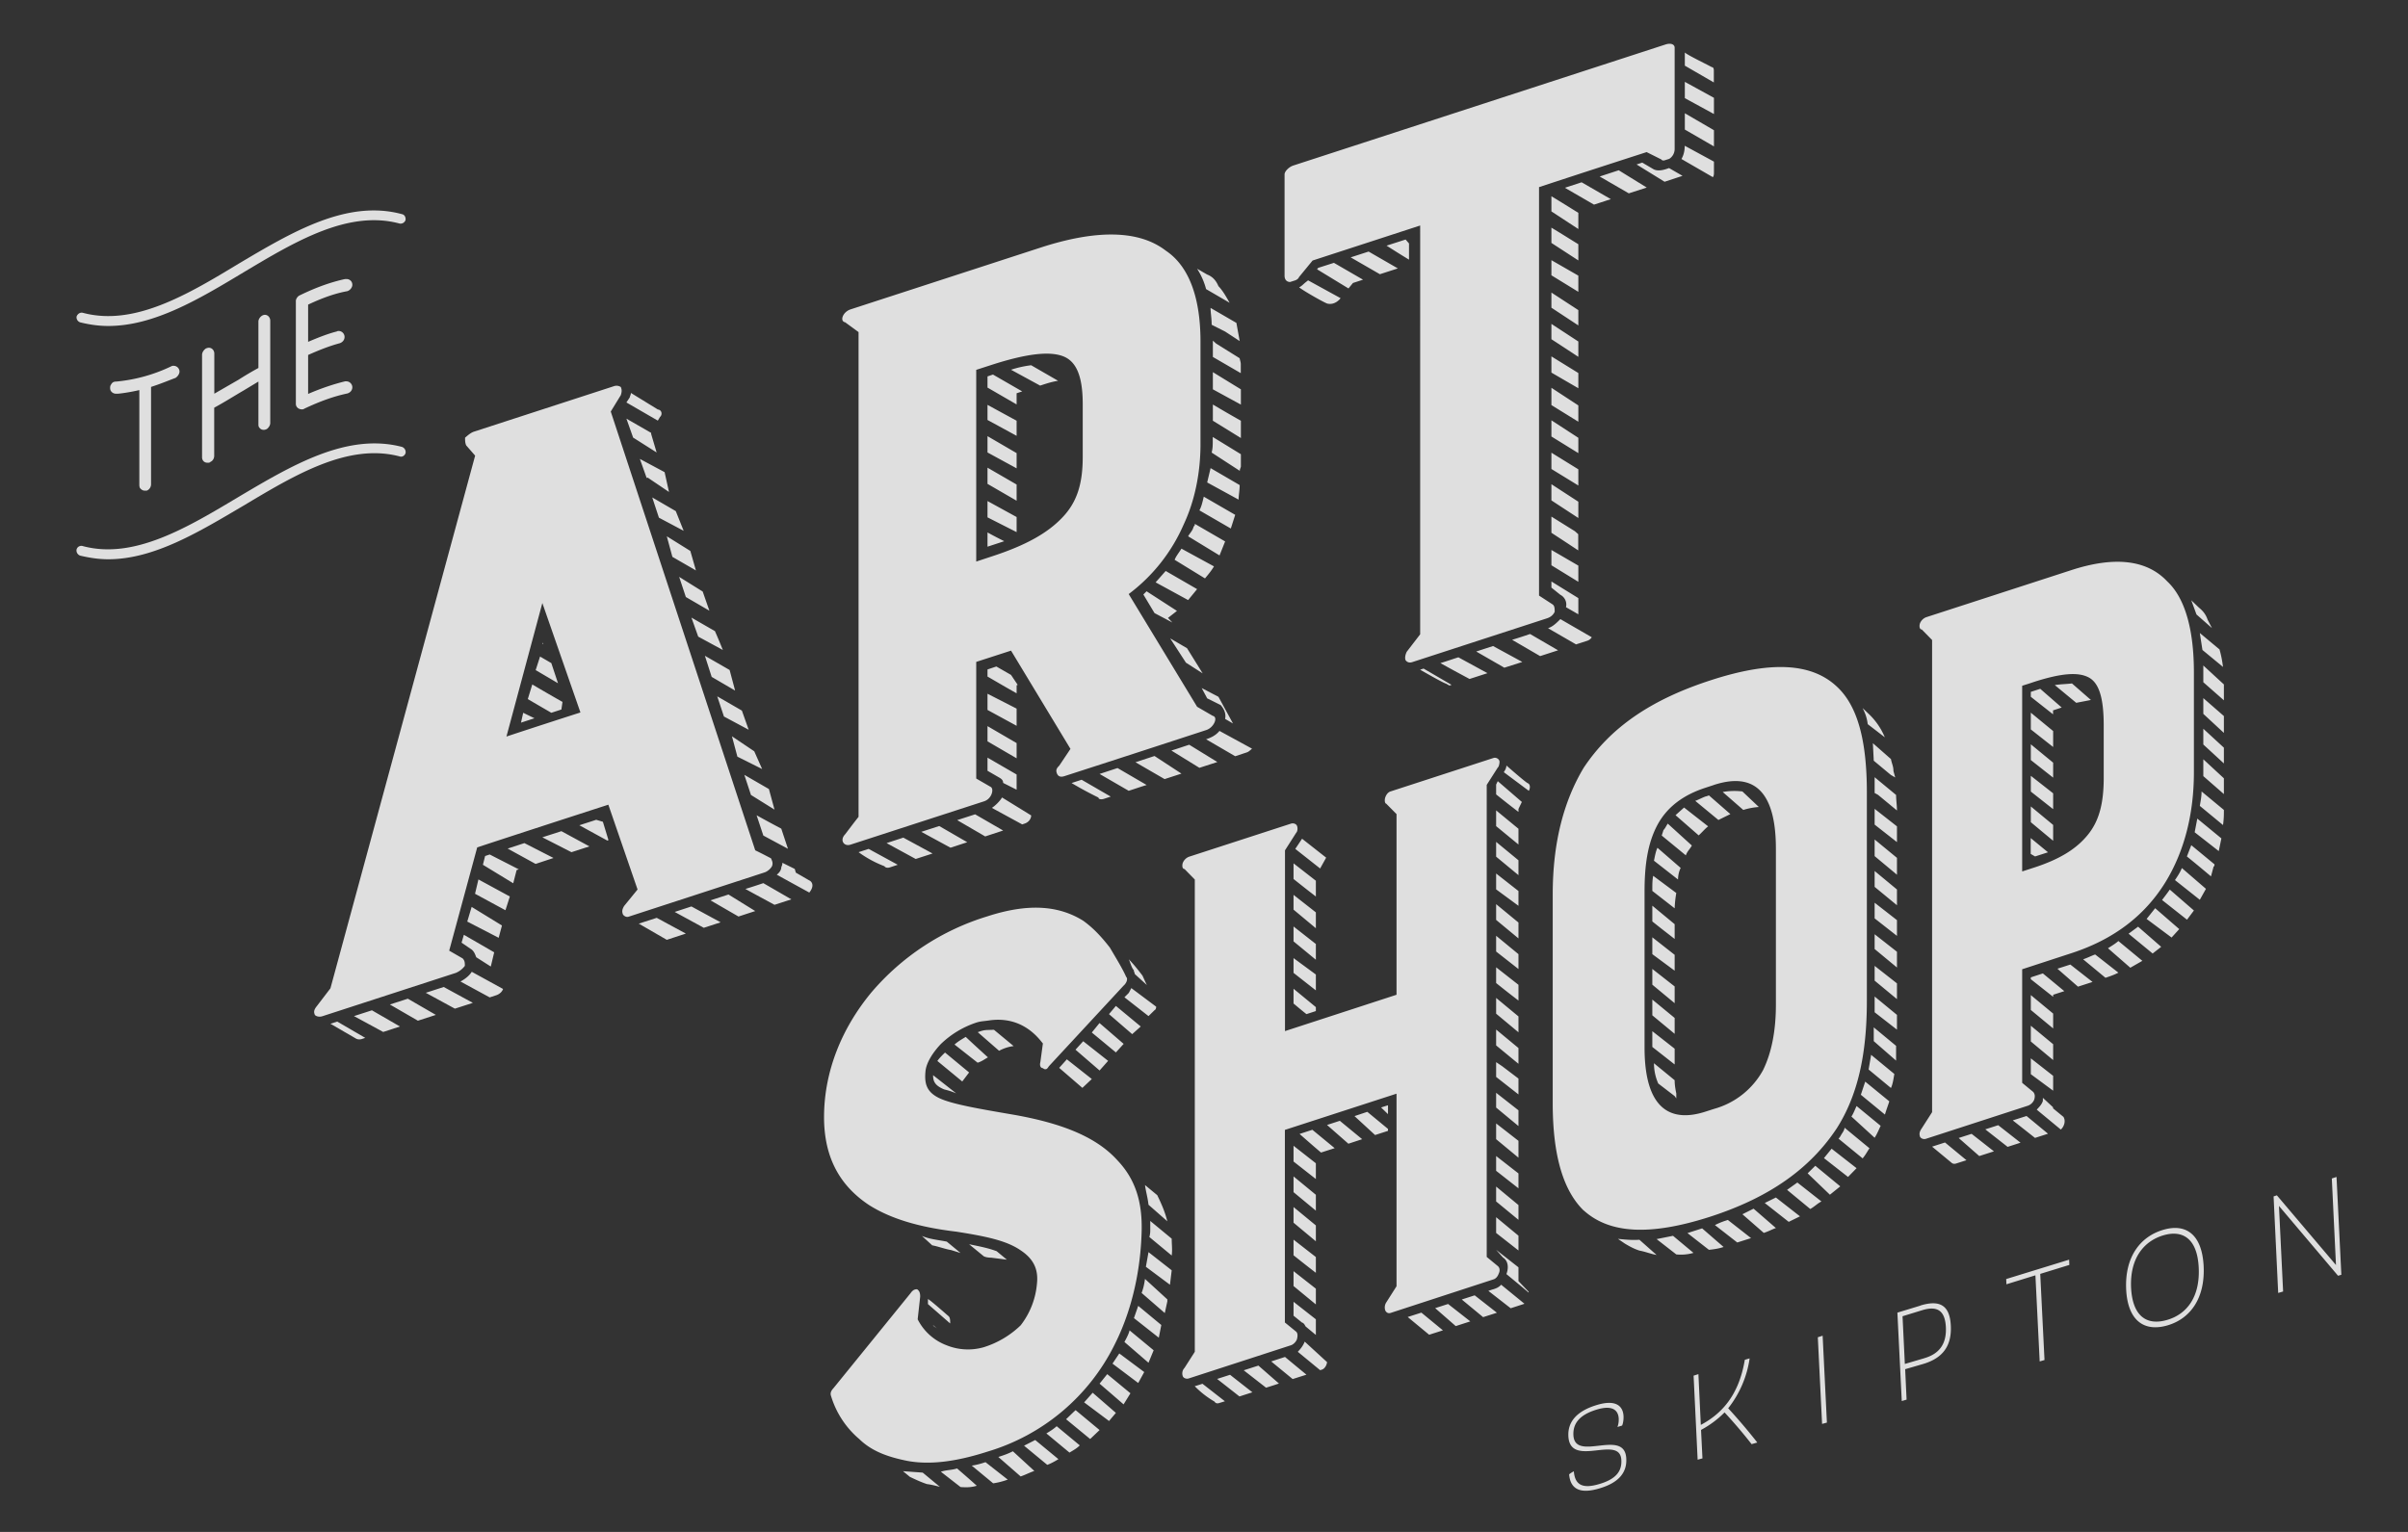
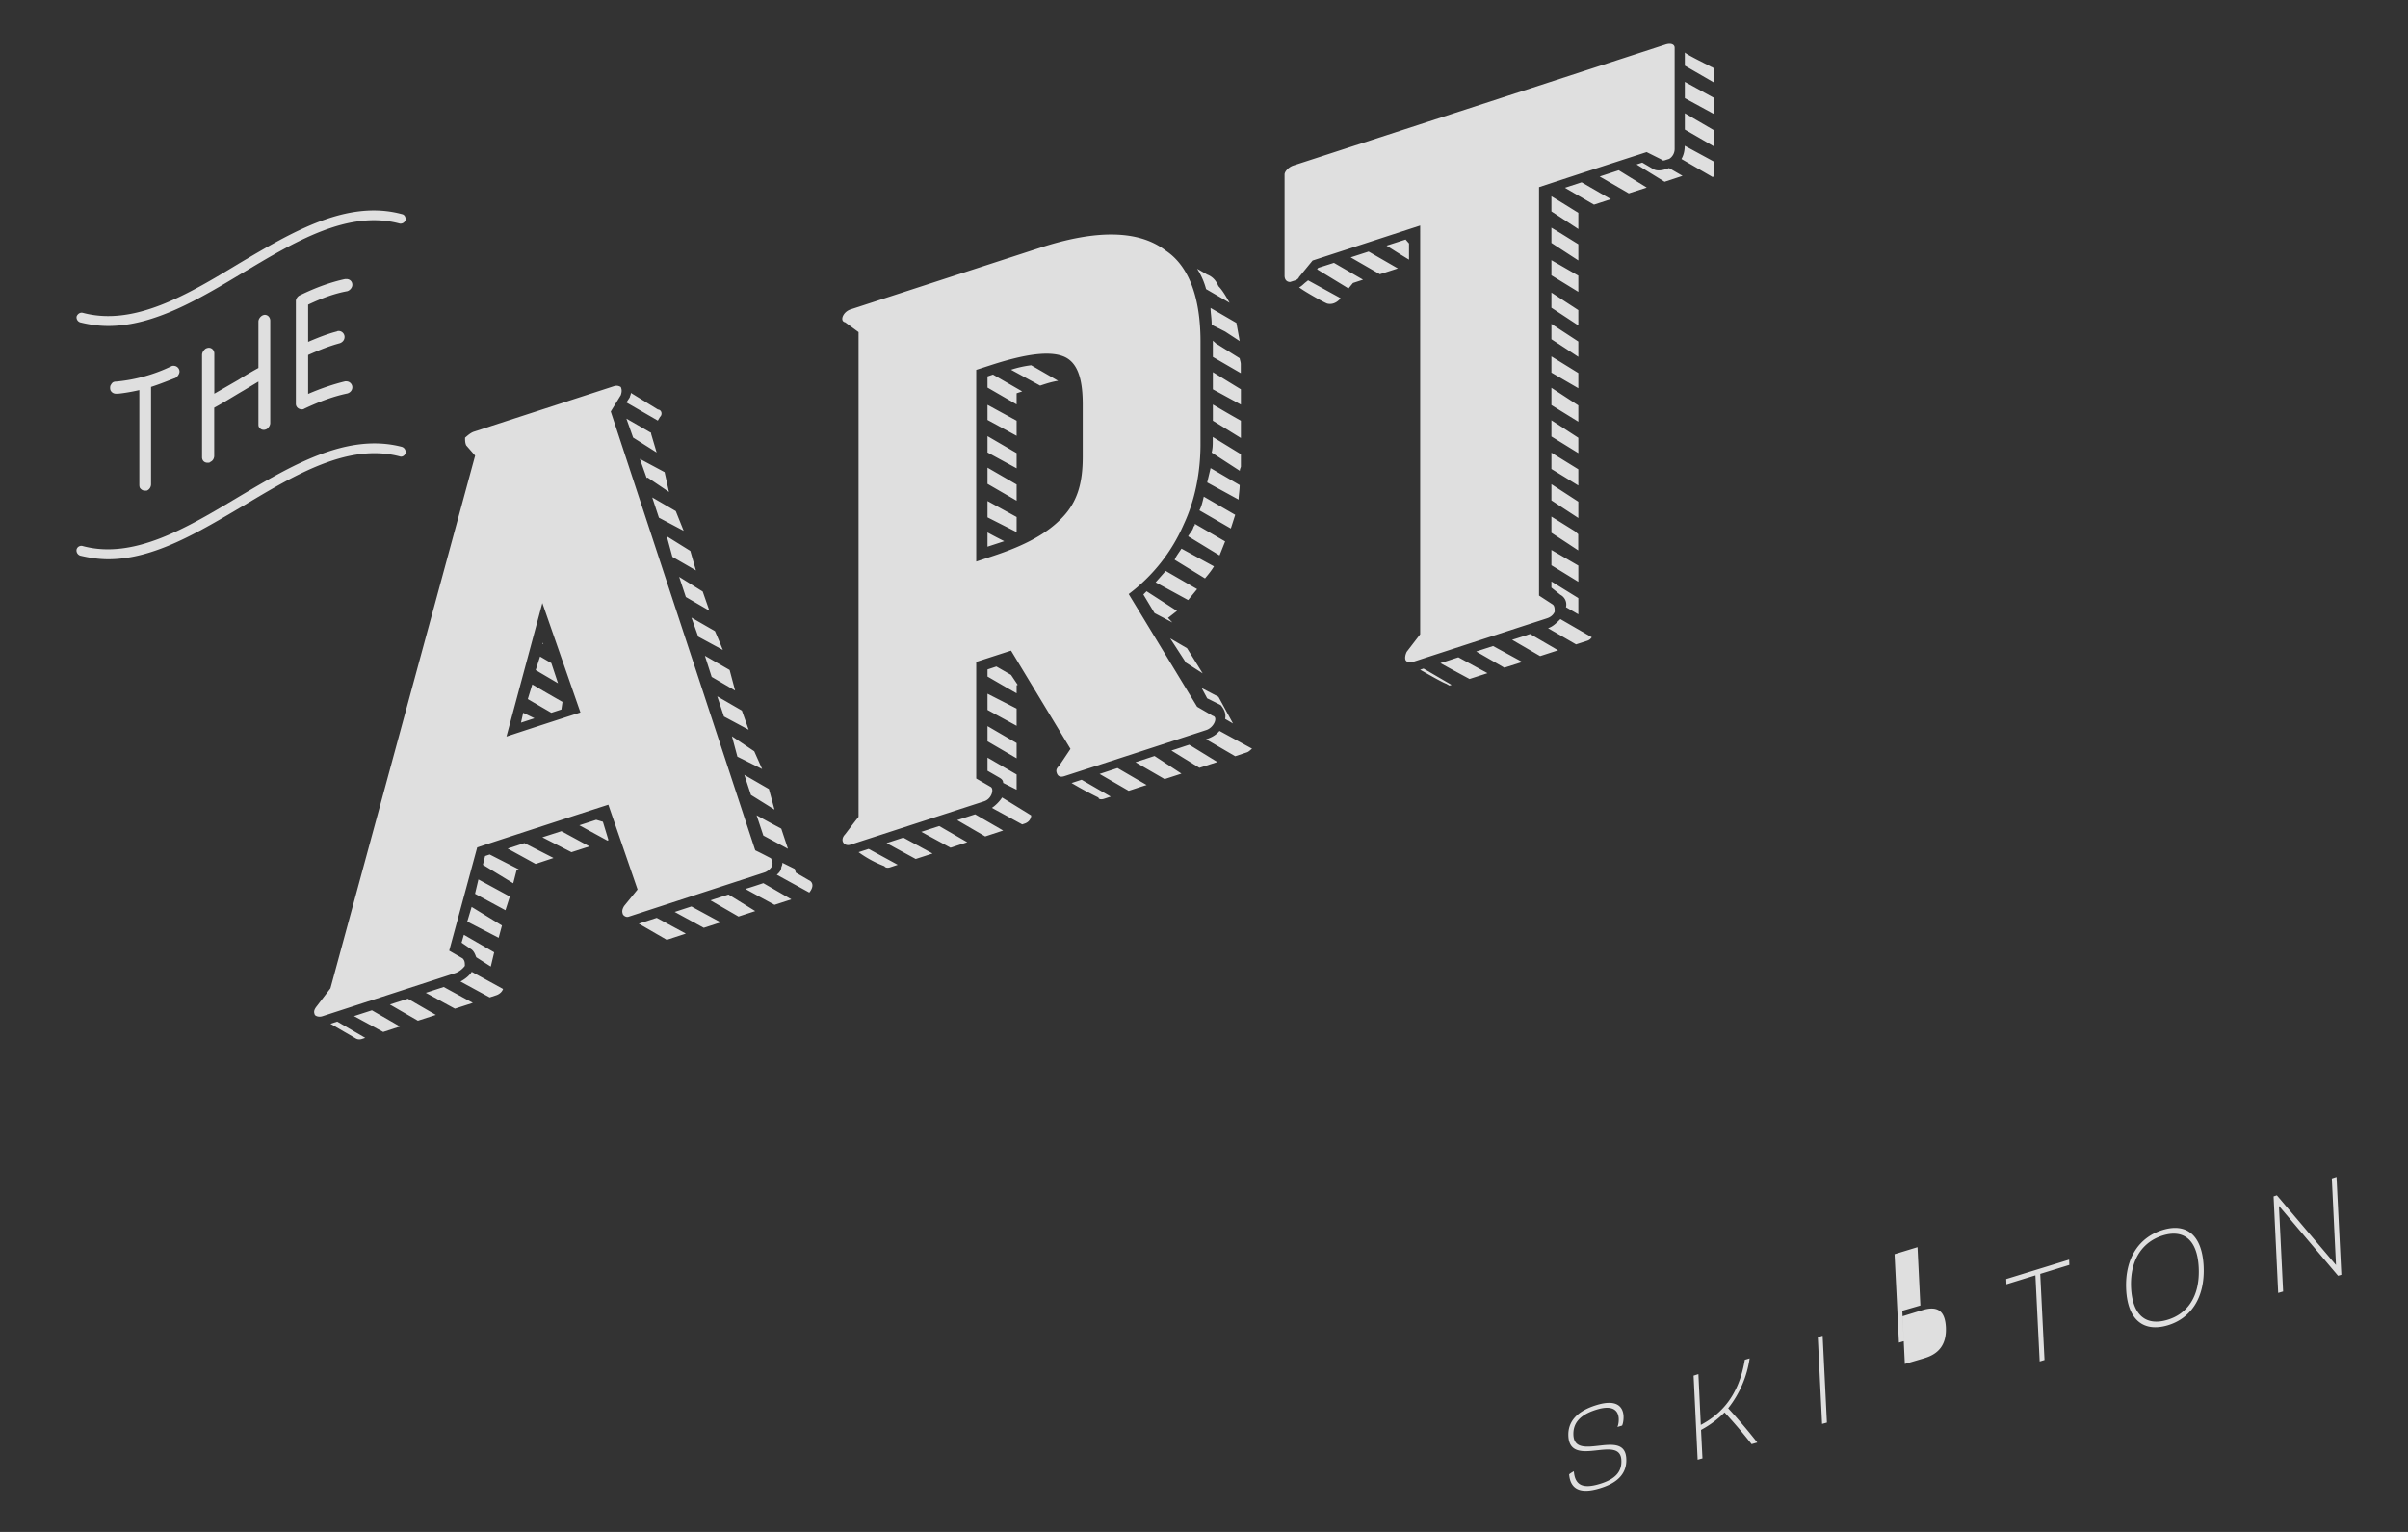
<svg xmlns="http://www.w3.org/2000/svg" xml:space="preserve" viewBox="0 0 220 140">
  <rect x="0" y="0" width="220" height="140" fill="#333333" stroke="none" />
  <g opacity=".84">
    <g fill="#FFF">
-       <path d="M75.29 101.77c.08-3.9 1.57-7.74 4.31-11.06a22.53 22.53 0 0 1 10.59-6.96c3.68-1.2 6.5-1.03 8.78.4.94.68 1.65 1.45 2.43 2.45.63 1.07 1.18 1.97 1.49 2.68.16.13.08.52-.24.8l-6.82 7.36c-.08.12-.15.23-.23.26-.16.05-.24-.02-.32-.08-.23-.02-.31-.26-.23-.56l.23-1.7c-.31-.35-1.8-2.57-4.94-2.1-.47.07-.7.06-1.1.18a8.49 8.49 0 0 0-3.29 1.98c-.7.74-1.34 1.7-1.4 2.53-.1 1.1.12 1.85 1.25 2.4 1.15.55 3.45.95 6.9 1.54 4.47.8 7.52 2.07 9.4 4.16 1.57 1.66 2.3 3.7 2.2 6.6-.06 2-.4 6.18-2.5 10.3a19 19 0 0 1-11.54 9.7c-2.82.91-5.25 1.25-7.36.86-1.73-.35-3.22-.85-4.4-2a8.3 8.3 0 0 1-2.58-3.95c-.08-.24 0-.45.23-.7l7.06-8.7a.88.88 0 0 1 .31-.29c.16-.05.24-.07.32-.01.15.13.23.28.23.64l-.23 2.07a4.88 4.88 0 0 0 2.66 2.38 5.2 5.2 0 0 0 3.38.17 8.49 8.49 0 0 0 3.37-2 7.2 7.2 0 0 0 1.49-3.82c.15-1.4-.4-2.31-1.5-3.04-1.25-.86-3.05-1.26-5.87-1.7-3.45-.41-6.04-1.2-8-2.45-2.83-1.89-4.16-4.62-4.08-8.34zm9.4 33.86c-.54-.18-1.01-.4-1.56-.66a96.02 96.02 0 0 0-.63-.52l1.8.13 1.57 1.3c-.47-.12-.78-.2-1.17-.25zm.48-21.82-.94-.86c.7.3 1.4.35 2.27.52l1.26 1.04-.87-.27c-.55-.09-1.17-.33-1.72-.43zm1.64 7.14-2.03-1.77v-.46c.23.1 1.8 1.5 1.88 1.56s.15.22.15.5v.17zm-1.56-22.69 2.11 1.66c-.47-.2-.78-.28-1.1-.36-.86-.36-1.01-.75-1.01-1.3zm0 22.84.39.33c-.16-.14-.31-.18-.4-.33zm2.67-22.26-2.28-1.88c.16-.23.4-.48.7-.77l2.2 1.82-.63.83zm-.16 37.06-1.8-1.4c.54-.18.94-.13 1.48-.3.73.63 1.09.94 1.8 1.58-.54.17-1.01.15-1.48.12zm1.56-38.78-2.11-1.66c.3-.28.7-.5 1.02-.7.81.76 1.22 1.13 2.03 1.87-.39.22-.54.36-.94.49zm1.73 17.22.94.78-1.41-.18c-.24-.01-.47-.02-.7-.13l-1.34-1.1c1.02.21 1.72.34 2.5.63zm-1.02 19.28 2.04 1.6a6.66 6.66 0 0 1-1.33.34l-1.96-1.62c.47-.06.94-.21 1.25-.31zm1.25-37.59-1.95-1.7c.3-.11.55-.19.86-.2l.62-.02 1.8 1.49a3.8 3.8 0 0 0-1.33.43zm1.26 36.6 1.96 1.8c-.4.13-.79.34-1.25.5l-2.04-1.78c.47-.15.86-.28 1.33-.52zm2.04-1.03 2.12 1.75c-.32.2-.71.41-1.02.52l-2.12-1.75 1.02-.52zm1.96-1.26 2.11 1.75c-.23.25-.62.47-.94.66L95.6 131c.31-.19.63-.38.94-.66zm.23-32.75.7-.78 2.28 1.8-.86.81-2.12-1.83zm1.5 31.28 2.19 1.82-.86.82-2.2-1.81c.31-.29.55-.54.86-.82zm.7-33.71 2.27 1.79-.78.88-2.2-1.9.7-.77zm2.35 34.7-2.27-1.7.78-.88 2.12 1.84-.63.75zm-.86-36.36 2.2 1.9-.71.78-2.2-1.82.7-.86zm2.2 34.85a963.1 963.1 0 0 0-2.2-1.9l.7-.87 2.12 1.75-.63 1.02zm-.71-36.42 2.27 1.88-.78.7-2.12-1.83.63-.75zm.31 31.76 2.28 1.7-.55 1-2.35-1.77.62-.93zm.47-32.55.4-.4.23-.44 2.27 1.7c0 .18-.08.3-.15.32l-.55.54-2.2-1.72zm.47 30.44 2.2 1.82-.47 1.14-2.2-1.9c.24-.44.4-.76.47-1.06zm.4-32.9c-.24-.27-.32-.7-.47-1.01.47.48.86.98 1.25 1.49.16.34.23.52.4.86l-1.1-1c0-.08-.09-.24-.09-.33zm2.27 33.57-2.27-1.79.39-1.12 2.11 1.75-.23 1.16zm.55-2.25-2.12-1.84c.16-.41.24-.8.31-1.28l2.04 1.87v.18l-.23 1.06zm-.7-10.79c.38.78.7 1.49.93 2.4l-1.72-1.51c-.08-.7-.24-1.19-.32-1.8l1.1.91zm1.17 8.2-2.2-1.64.24-1.34 2.12 1.66-.16 1.32zm.16-2.67-2.04-1.69c.08-.3.08-.48.08-.65v-.82l1.96 1.62c0 .55.07.97 0 1.54zM109.16 80.38l-.94-.96c-.23-.01-.23-.37-.15-.58a1 1 0 0 1 .55-.54l9.33-3.03c.23-.07.47.03.54.19.08.15.08.51-.07.65l-1.02 1.6v16.52l10.19-3.32V74.4l-.94-.95c-.16-.04-.16-.4-.08-.6.08-.22.24-.45.47-.52l9.41-3.06c.24-.08.55.1.55.36 0 .18-.08.48-.15.5l-1.02 1.6v43.14l1.02.84c.15.13.23.38.07.7-.07.2-.23.44-.47.51l-9.41 3.07c-.23.07-.39-.06-.47-.21a.84.84 0 0 1 .08-.75l.94-1.48v-17.6l-10.2 3.31v17.6l1.03.84c.15.13.15.4.07.7-.07.2-.3.46-.54.54l-9.33 3.03c-.24.08-.48-.03-.55-.18a.73.73 0 0 1 .15-.78l.94-1.47V80.38zm0 46.3c.29-.08.43-.13.7-.22l2.05 1.6-.55.17c-.16.05-.31.01-.4-.14a8.5 8.5 0 0 1-1.8-1.4zm4.08.94-2.04-1.6 1.18-.38 2.04 1.6-1.18.38zm3.6-1.18c-.46.16-.7.23-1.17.38l-2.04-1.59 1.34-.43 1.88 1.64zm-.7-2.02 1.26-.41 1.17.97.79.65-1.26.4-1.96-1.61zm4.08-42.49c-.82-.63-1.22-.95-2.04-1.6V78.9l2.04 1.59v1.44zm0 2.9-2.04-1.7v-1.35l2.04 1.6v1.44zm0 2.88-2.04-1.68v-1.36l2.04 1.6v1.44zm0 2.8-2.04-1.6v-1.35l2.04 1.5v1.45zm-.86 2.17c-.48-.38-.71-.58-1.18-.97v-1.35l2.04 1.68v.36l-.86.28zm.86 15.07-2.04-1.6v-1.44l2.04 1.6v1.44zm0 2.89-2.04-1.69v-1.44l2.04 1.68v1.45zm0 2.8-2.04-1.7v-1.43l2.04 1.68v1.45zm0 2.88c-.82-.63-1.22-.95-2.04-1.6v-1.43l2.04 1.59v1.44zm0 2.89-2.04-1.68v-1.36l2.04 1.6v1.44zm-1.25 1.67-.79-.64v-1.27l2.04 1.6V122l-.94-.78c-.08-.15-.16-.3-.31-.35zm1.64-41.51-2.27-1.79.62-.93 2.2 1.73-.55.99zm.63 45.1c0 .19-.16.6-.47.7l-.16.05-2.04-1.68c.24-.26.47-.52.63-.93l2.04 1.87zm.7-19.54-1.25.4c-.79-.67-1.18-1.02-1.96-1.7l1.17-.38 2.04 1.68zm1.26-.4-1.96-1.72 1.17-.38 2.04 1.68-1.25.41zm2.43-.8-1.88-1.73 1.17-.39 1.89 1.56v.18l-1.18.38zm1.18-1.91-.63-.61.63-.2v.8zm3.76 20.16-1.96-1.62 1.25-.4 1.97 1.62-1.26.4zm2.43-.79-1.88-1.64 1.18-.38 2.03 1.59-1.33.43zm2.51-.81-1.96-1.62 1.18-.38 2.03 1.59-1.25.4zm.47-2.41c.19-.06.28-.1.47-.15.24-.08.47-.16.7-.41l2.13 1.74-1.26.41-2.04-1.59zm2.75-43.77c-.82-.63-1.23-.95-2.04-1.6v-.9l.15-.31 2.2 1.9-.31.64v.27zm0 2.98-2.04-1.68v-1.44l2.04 1.68v1.44zm0 2.8-2.04-1.69v-1.35l2.04 1.68v1.36zm0 2.8-2.04-1.5v-1.45l2.04 1.6v1.35zm0 2.98-2.04-1.69v-1.44l2.04 1.68v1.45zm0 2.8-2.04-1.6v-1.44l2.04 1.68v1.36zm0 2.88c-.82-.63-1.23-.95-2.04-1.6V88.4l2.04 1.6v1.44zm0 2.9-2.04-1.7V91.2l2.04 1.69v1.44zm-2.04 1.2v-1.45l2.04 1.69v1.44l-2.04-1.68zm2.04 4.48-2.04-1.6v-1.35l.55.37 1.49 1.13v1.45zm0 2.89-2.04-1.69v-1.35l2.04 1.6v1.44zm0 2.89-2.04-1.69v-1.44l2.04 1.59v1.54zm0 2.8-2.04-1.6v-1.35l2.04 1.59v1.35zm0 2.88-2.04-1.68v-1.36l2.04 1.69v1.35zm0 2.8-2.04-1.6v-1.44l2.04 1.69v1.35zm-1.42.64-.62-.7 2.04 1.6v1.26l.86.9c.07.06.07.06.07.15-.8-.68-1.22-1.02-2.03-1.69.23-.62.15-1.22-.32-1.52zm2.36-42.65-2.28-1.7c.16-.23.24-.43.24-.61.23.2 1.8 1.58 1.96 1.62.23.1.23.46.08.7zM144.69 110.63c-1.8-1.76-2.83-4.86-2.83-9.82V81.75c0-4.78 1.02-8.55 2.82-11.57 2.44-3.68 6.12-6.23 11.61-8.01 5.41-1.76 9.18-1.63 11.53.58 1.88 1.74 2.74 4.89 2.74 9.67v19.05c0 4.96-.86 8.67-2.74 11.63-2.43 3.68-6.12 6.32-11.53 8.08-5.57 1.8-9.25 1.56-11.6-.56zm3.76 3.02-.63-.43c.63.06 1.26.13 1.96.08l1.57 1.39c-.55-.1-1.02-.3-1.57-.4-.55-.18-.94-.41-1.33-.64zm8.16-41.92-.79.26c-2.04.66-3.52 1.77-4.4 3.41-.88 1.66-1.17 3.63-1.17 6.07v14.26c0 6.32 2.98 6.7 5.57 5.86l.78-.25a7.34 7.34 0 0 0 4.47-3.53c.79-1.6 1.18-3.63 1.18-5.98V77.57c0-6.4-2.98-6.7-5.65-5.84zM153 83.01l-2.04-1.59v-.18c0-.45 0-.81.08-1.2l2.11 1.57A10.3 10.3 0 0 0 153 83zm0 2.8c-.82-.64-1.23-.95-2.04-1.6v-1.44l2.04 1.69v1.35zm0 2.9-2.04-1.51v-1.54l2.04 1.6v1.44zm0 2.97-2.04-1.69v-1.44l2.04 1.6v1.53zm0 2.8-2.04-1.69v-1.44l2.04 1.68v1.45zm-2.04 1.2v-1.44l2.04 1.6v1.44l-2.04-1.6zm2.35-15.3-2.2-1.72c.08-.38.16-.86.32-1.18l2.12 1.84c-.16.32-.24.7-.24 1.06zm-.16 19.55v.45l-.15-.21-1.5-1.15a4.6 4.6 0 0 1-.39-1.85l1.89 1.55c0 .45.08.88.15 1.21zm0 14.71-1.8-1.4 1.5-.3 1.87 1.56a4.2 4.2 0 0 1-1.57.14zm.87-36.47-2.2-1.81.16-.5c.15-.15.23-.35.39-.59l2.2 2c-.16.32-.4.49-.55.9zm1.17-1.83-2.11-1.84.78-.7 2.2 1.72c-.24.17-.55.54-.87.83zm.94 37.88-1.96-1.53 1.34-.43 1.96 1.7c-.47.16-.94.22-1.34.26zm.87-39.28-2.12-1.75c.23-.07.63-.29.94-.4.13-.03.19-.05.31-.1l1.96 1.71-1.1.54zm-.32 37.02c.47-.24.86-.37 1.18-.47l2.12 1.66-1.26.4-2.04-1.59zm2.59-37.94-1.88-1.64a6.07 6.07 0 0 1 1.8-.05l1.5 1.42a6.26 6.26 0 0 0-1.42.27zm1.88 38.66-1.96-1.71 1.02-.51 2.04 1.77c-.31.1-.7.32-1.1.44zm2.28-1.01-2.2-1.73 1.02-.5 2.2 1.72-1.02.5zm1.96-1.18-2.12-1.75.94-.67 2.2 1.73c-.4.21-.63.47-1.02.69zm1.8-1.3-2.04-1.96.7-.69 2.28 1.88-.94.76zm1.65-1.63-2.2-1.72.7-.86 2.28 1.78-.78.8zm1.33-1.7-2.2-1.8c.16-.15.22-.33.32-.47.09-.14.23-.35.23-.53l2.28 1.88c-.24.35-.32.55-.63.93zm1.1-1.88-2.12-1.94c.16-.23.32-.64.47-.96l2.2 1.81c-.16.33-.32.74-.55 1.09zm.94-2.12-2.2-1.81.4-1.2 2.2 1.8c-.09.3-.25.71-.4 1.21zm-1.57-35.68c-.08-.6-.23-1-.47-1.47l.63.6a6.2 6.2 0 0 1 1.4 2.07l-1.56-1.2zm.31 30.22 2.12 1.75c-.08.48-.15.95-.31 1.28l-2.04-1.69.23-1.34zm.16-28.48 1.65 1.45c.08.43.23.65.23 1.1l.16.58-.4-.23-1.56-1.3-.08-1.6zm.08 25.97 2.04 1.69v1.35l-2.04-1.78V93.9zm2.04-21.24c0 .45.08.96.08 1.42l-1.73-1.43-.31-.17v-1.44l1.96 1.62zm-1.96 1.27 2.04 1.6v1.44l-2.04-1.6v-1.44zm2.04 6.02-2.04-1.7v-1.52l2.04 1.68v1.53zm-2.04-.34 2.04 1.69v1.44l-2.04-1.68V79.6zm0 2.9 2.04 1.59v1.44l-2.04-1.6V82.5zm0 2.88 2.04 1.6v1.44l-2.04-1.69v-1.35zm0 2.89 2.04 1.6v1.44l-2.04-1.69v-1.35zm2.04 4.48v1.35l-2.04-1.59v-1.44l2.04 1.68zM184.75 98.96l1.02.84c.16.22.16.4.08.7a1 1 0 0 1-.55.54l-9.33 3.03c-.24.08-.47-.03-.55-.18-.08-.25-.08-.43.16-.78l.94-1.47V58.49l-.94-.96c-.24-.01-.24-.37-.16-.58a1 1 0 0 1 .55-.54l13.25-4.3c3.92-1.28 6.9-.98 8.78 1.02 1.65 1.54 2.44 4.45 2.44 8.33v9.11c0 3.8-.87 7.23-2.6 10.05-1.95 3.16-4.85 5.28-8.62 6.5l-4.47 1.46v10.38zm-8.23 5.83 1.18-.38 1.96 1.62-.94.3c-.16.06-.32.02-.4-.05l-1.8-1.49zm4.31.86-1.88-1.65 1.18-.38 2.04 1.6-1.34.43zm2.59-.84-2.04-1.6 1.18-.38 2.04 1.6-1.18.38zm2.5-.82-2.03-1.6 1.26-.4 1.96 1.62-1.18.38zm-.15-24.68c2.51-.81 4-1.79 5.02-3.07.98-1.23 1.41-2.8 1.41-5.16V66.3c0-2.53-.43-3.92-1.41-4.41-.93-.47-2.43-.39-5.02.45-.4.14-.61.2-1.02.33v16.97l1.02-.33zm1.8-14.03-2.03-1.6v-.45l.86-.28 1.96 1.71-.79.26v.36zm0 2.98-2.03-1.6v-1.53l2.04 1.68v1.45zm0 2.8-2.03-1.6v-1.44l2.04 1.68v1.36zm0 2.88-2.03-1.6V70.9l2.04 1.6v1.44zm0 2.89-2.03-1.69V73.7l2.04 1.69v1.44zm-1.64 1.44-.4-.23v-1.45l1.58 1.3-1.18.38zm1.64 12.82-2.03-1.6v-.17l1.1-.36 1.96 1.62-1.02.33v.18zm0 2.89-2.03-1.68v-1.36l2.04 1.69v1.35zm0 2.89-2.03-1.69v-1.44l2.04 1.69v1.44zm0 2.8-2.03-1.5v-1.45l2.04 1.6v1.35zm0 1.53v.09l.95.78c.23.37.07.88-.24 1.16l-2.2-1.82c.24-.25.48-.51.56-.8v-.28l.94.87zm2.12-36.97-1.96-1.62c.55-.09 1.1-.09 1.57-.15l1.73 1.51-1.34.26zm-.54 23.92 2.03 1.59-1.33.43-1.88-1.64 1.18-.38zm2.27-.92 2.12 1.66c-.4.21-.79.34-1.18.47l-2.04-1.69c.4-.13.86-.37 1.1-.44zm2.12-1.23 2.19 1.81-1.1.63-2.04-1.78c.24-.16.63-.38.95-.66zm1.8-1.31 2.11 1.84-.78.61-2.2-1.81.87-.64zM196.9 83l2.2 1.91-.7.77-2.28-1.7.78-.98zm1.34-1.7 2.2 1.91-.63.84-2.28-1.8c.28-.37.43-.56.7-.94zm1.1-1.97 2.2 1.9-.56 1-2.27-1.8c.23-.34.47-.7.63-1.1zm.86-2.09 2.12 1.75c0 .09 0 .18-.08.2l-.24.9c-.87-.73-1.31-1.1-2.2-1.82l.4-1.03zm.47-21.1-.47-1.28.7.67c.32.26.63.6.79 1.1l.4.77-1.42-1.25zm.08 18.67 2.2 1.81-.24 1.16-2.2-1.72.24-1.25zm.23-16.96 1.8 1.5c.16.57.24 1 .32 1.6l-1.88-1.55-.24-1.55zm.16 14.48 2.04 1.69c0 .45 0 .8-.08 1.38l-2.12-1.75c.08-.48.16-.87.16-1.32zm2.04-9.78V64l-1.88-1.65v-1.53l1.88 1.73zm-1.88 1.25 1.88 1.64v1.54l-1.88-1.74V63.8zm0 2.8 1.88 1.73v1.44l-1.88-1.73v-1.45zm1.88 4.53v1.44l-1.88-1.64v-1.54l1.88 1.74z" />
-     </g>
+       </g>
    <path fill="#FFF" d="M7 28.92c.09-.24.33-.4.58-.33 4.66 1.24 9.52-1.64 14.22-4.49 4.86-2.88 9.89-5.89 14.92-4.53.24.04.37.29.33.54a.48.48 0 0 1-.54.32c-4.7-1.27-9.56 1.65-14.26 4.46-4.04 2.43-8.16 4.9-12.36 4.9-.87 0-1.7-.12-2.56-.33a.48.48 0 0 1-.33-.54zM7 50.2a.45.45 0 0 1 .58-.29c4.66 1.24 9.52-1.69 14.22-4.5 4.86-2.88 9.89-5.88 14.92-4.57a.5.5 0 0 1 .33.58c-.09.25-.33.37-.54.29-4.7-1.24-9.56 1.69-14.26 4.5-4.04 2.38-8.16 4.9-12.36 4.9-.87 0-1.7-.13-2.56-.33a.5.5 0 0 1-.33-.58zm5.73-5.9v-8.65c-.86.2-1.6.3-1.94.33h-.2a.54.54 0 0 1-.5-.33.73.73 0 0 1 0-.41c.05-.08.09-.17.17-.25.08-.08.2-.12.37-.12a14.7 14.7 0 0 0 5.03-1.4c.08-.04.12-.04.2-.04.3 0 .54.24.54.53 0 .2-.16.45-.37.58-.45.16-1.32.53-2.23.82v8.9c0 .25-.16.5-.4.58h-.17c-.17 0-.3-.08-.41-.2-.05-.05-.09-.17-.09-.33zm10.88-5.52v-3.91l-1.36.82c-.86.5-1.77 1.08-2.68 1.57v4.4c0 .21-.12.46-.33.54-.08.09-.16.09-.28.09-.3 0-.5-.21-.5-.5v-9.35c0-.25.17-.46.33-.58.08-.04.2-.08.29-.08.29 0 .5.25.5.53v3.67l2.22-1.28c.58-.37 1.2-.74 1.81-1.07v-4.24c0-.2.13-.41.33-.54a.58.58 0 0 1 .25-.08c.29 0 .5.25.5.53v9.36c0 .2-.13.41-.3.54-.28.16-.57.08-.7-.13-.08-.08-.08-.2-.08-.29zm4.54-10.92v3.38c.94-.4 1.8-.74 2.63-.95.04-.04.13-.04.17-.04.29 0 .53.25.53.54s-.2.5-.45.58c-.9.24-1.85.61-2.88 1.07V36c1.23-.53 2.35-.9 3.38-1.15h.12c.29 0 .54.25.54.54 0 .29-.21.5-.46.57-1.2.25-2.47.7-3.95 1.4-.05.05-.13.05-.21.05-.29 0-.54-.21-.54-.5v-9.4c0-.2.17-.45.38-.53 1.52-.74 2.84-1.2 4.12-1.48h.12c.29 0 .54.2.54.53 0 .25-.21.5-.46.58-1.11.2-2.27.61-3.58 1.23z" />
    <g fill="#FFF">
      <path d="M28.76 92.73c-.1-.24-.1-.43.2-.8l1.23-1.61 13.22-48.68-.82-.94c-.1-.24-.1-.43-.1-.7.2-.17.5-.45.81-.55l12.8-4.16c.31-.1.52.02.62.08.1.24.1.43 0 .74l-.92 1.5L69 77.71c.58.28.86.43 1.44.73.1.24.2.4.1.7-.1.22-.41.51-.72.6l-12.4 4.04c-.2.06-.4-.06-.5-.2-.1-.25-.1-.44.1-.78l1.23-1.51-2.67-7.75c-4.79 1.55-7.19 2.33-11.98 3.9l-2.56 9.44 1.23.71c.2.21.2.4.2.68a2 2 0 0 1-.82.64l-12.19 3.96c-.3.1-.61.01-.71-.14zm1.43.83.62-.2 2.56 1.49-.3.1a.7.7 0 0 1-.52-.02l-2.36-1.37zm4.82.75-2.67-1.45 1.64-.53 2.56 1.48-1.53.5zm3.17-1.03-2.56-1.48 1.64-.53 2.56 1.48-1.64.53zm3.38-1.1-2.66-1.45 1.64-.53 2.66 1.45-1.64.53zm3.18-1.03-2.67-1.45c.41-.22.82-.54 1.03-.89l2.86 1.57c-.1.31-.4.5-.61.57l-.61.2zm-1.75-4.44-.82-.56.21-.72 2.77 1.6-.31 1.3-1.33-.85c-.1-.25-.2-.59-.52-.77zm2.56-1.01-2.86-1.48.4-1.34 2.77 1.7-.3 1.12zm.62-2.52-2.77-1.5.31-1.31 2.87 1.56-.4 1.25zm.72-2.46-2.77-1.69.2-.8.42-.14 2.66 1.36-.2.06-.31 1.21zm6.14-15.61-3.48-10-3.28 12.2c2.7-.89 4.06-1.33 6.76-2.2zm-4.1 13.84-2.55-1.4 1.53-.5 2.66 1.36-1.63.54zm-.1-13.31-1.23.4.2-.9 1.03.5zm1.54-.5-2.15-1.25.41-1.34c1.1.65 1.66.97 2.76 1.6l-.1.69-.92.3zm.61-2.7-2.04-1.2.4-1.24 1.03.6.61 1.84zm-1.33-3.56-.1-.06v-.09l.1.15zm1.64 17.08 2.56 1.39-1.64.53-2.66-1.36 1.74-.56zm4.2.86-2.56-1.4 1.54-.5.61.18.51 1.68-.1.04zm4.61-38.38-2.87-1.66.31-.47c0-.1.1-.22.1-.4l2.46 1.51c.41.05.41.52.2.68l-.2.34zm-2.25 1.57-.62-1.75 2.26 1.3v.1l.5 1.69L57.86 40zM60 83.88l2.66 1.44-1.74.57-2.56-1.48 1.64-.53zm.72-40.73.4 1.81-1.94-1.31-.1.03-.62-1.74 2.26 1.21zm-1.13 2.31 2.15 1.25.72 1.8-2.26-1.2-.61-1.85zm1.33 3.55 2.15 1.34.51 1.78-2.15-1.24-.51-1.88zm2.25 33.83 2.67 1.45-1.54.5-2.66-1.45 1.53-.5zm-1.12-30.12 2.15 1.34.61 1.75-2.15-1.25-.61-1.84zm1.12 3.72 2.15 1.24c.3.69.44 1.03.72 1.72l-2.25-1.22-.62-1.74zm1.23 3.49 2.26 1.3.5 1.88-2.14-1.25-.62-1.93zm2.16 21.82L69 83.26l-1.53.5-2.56-1.48 1.64-.53zm-1.03-18.11 2.25 1.3.62 1.75-2.26-1.21-.61-1.84zm1.33 3.64 2.05 1.38.72 1.62-2.26-1.13-.5-1.87zM68 70.81l2.25 1.3.51 1.88-2.15-1.34L68 70.8zm1.74 9.9 2.56 1.48-1.54.5c-1.06-.58-1.6-.86-2.66-1.45.66-.2.98-.31 1.64-.53zm-.61-6.2c.9.5 1.35.74 2.25 1.22l.61 1.84-2.25-1.21-.61-1.84zm2.35 4.34 1.13.56.1.34 1.33.77c.31.27.2.68-.1 1.05l-2.97-1.63c.2-.16.41-.4.41-.69.1-.22.1-.3.1-.4zM77.2 29.45c-.5-.11-.2-.95.52-1.18l17.31-5.63c5.12-1.67 9.01-1.63 11.47.26 2.15 1.43 3.18 4.34 3.18 8.32v9.36c0 2.6-.51 5.17-1.54 7.36a15.83 15.83 0 0 1-5.02 6.35l6.25 10.3 1.43.83c.52.11.1 1.08-.6 1.3-5.17 1.69-7.75 2.53-12.92 4.2-.4.14-.61.02-.71-.22-.1-.25-.1-.44.2-.72l1.03-1.54-5.43-8.98-3.18 1.03v10.66l1.33.77c.31.18.1 1.08-.61 1.31l-12.2 3.96c-.6.2-1.02-.4-.5-.94.49-.64.73-.97 1.23-1.6v-44.3l-1.23-.9zm2.16 48.13 2.66 1.45-.72.24c-.2.06-.4.04-.5-.11a10.18 10.18 0 0 1-2.36-1.28l.92-.3zm3.17-1.03L85.2 78l-1.54.5L81 77.05l1.53-.5zm3.28-1.06 2.56 1.48-1.53.5-2.67-1.45 1.64-.53zm5.84.41-1.64.54-2.56-1.49 1.64-.53 2.56 1.48zm-1.13-25.02c3.28-1.06 5.23-2.2 6.56-3.61 1.29-1.36 1.84-3 1.84-5.51v-4.82c0-2.6-.6-3.95-1.84-4.4-1.19-.43-3.17-.27-6.56.83l-1.33.43v17.52l1.33-.44zm2.36-13.92-2.66-1.54V34.4l.5-.17 2.67 1.54-.51.17v1.02zm0 2.87-2.66-1.45V37l2.66 1.45v1.4zm0 2.97-2.66-1.45v-1.49l2.66 1.55v1.39zm0 2.96-2.66-1.54v-1.48l2.66 1.54v1.48zm0 2.87-2.66-1.35v-1.49l2.66 1.46v1.38zm-2.66 1.33v-1.3c.6.33.92.49 1.53.8l-1.53.5zm2.66 13.4c-1.07-.6-1.6-.92-2.66-1.53v-.65l.81-.27 1.34.77.61.91-.1.04v.74zm0 2.97-2.66-1.45V63.4l2.66 1.36v1.57zm0 2.97-2.66-1.55v-1.39l2.66 1.55v1.39zm-1.64 1.73-1.02-.59v-1.2l2.66 1.54v1.39l-1.23-.62c0-.28-.2-.4-.41-.52zm2.97 3.49c0 .28-.2.62-.61.75l-.21.07-2.77-1.51c.31-.2.72-.6.93-.95l2.66 1.64zm.82-39.28-2.66-1.45a9.67 9.67 0 0 1 1.84-.41l2.46 1.42c-.61.1-1.03.24-1.64.44zm3.79 36.02 2.66 1.54-.61.2c-.2.07-.51.07-.51-.11a34.16 34.16 0 0 1-2.46-1.33l.92-.3zm4.3 1.01-2.66-1.54 1.64-.54 2.66 1.55c-.66.2-.98.32-1.64.53zm3.28-1.07-2.66-1.54 1.74-.57 2.46 1.61-1.54.5zm-1.64-17.16 2.77 1.79-.82.64.4.42-1.63-.86-1.02-1.7.3-.3zm1.74-1.86 2.87 1.66-.82 1-2.97-1.62.92-1.04zm1.85 8.38-1.44-2.22 1.54.9 1.43 2.3-1.53-.98zm2.87 9.08-1.64.53-2.56-1.58c.65-.2.98-.32 1.63-.53l2.57 1.58zm-3.28-19.5 2.97 1.62c-.2.35-.51.73-.82 1.1l-2.77-1.7c.1-.3.41-.68.62-1.02zm1.23-2.26 2.76 1.6-.51 1.28-2.87-1.75c.2-.35.41-.5.51-.91.1-.03.1-.13.1-.22zm3.17-20.21-2.15-1.25a6.48 6.48 0 0 0-.82-1.86l.92.53c.52.2.82.57 1.03 1.06.4.42.71.97 1.02 1.52zm.51 19.38-.4 1.25-2.87-1.66c.2-.35.3-.84.4-1.25l2.87 1.66zm-.92 18.65c.1-.5-.1-.9-.4-1.26l-1.24-.62-.5-.94 1.53.8 1.33 2.44-.72-.42zm-.51 1.1 2.97 1.62c-.2.16-.3.29-.51.35l-1.03.34-2.66-1.55c.51-.16.92-.39 1.23-.77zm-.82-24.02 2.66 1.55c0 .46-.1.96-.1 1.33l-2.87-1.57.31-1.3zm2.66-11.61-1.33-.87-1.23-.62c0-.64-.1-1.07-.1-1.54l2.36 1.37.3 1.66zm-2.45 8.77 2.56 1.57v1.12c0 .09-.1.21-.1.4l-2.57-1.67c.1-.4.1-.68.1-1.14v-.28zm2.45-7.2c0 .1.1.34.1.53v.83l-2.55-1.48v-1.49l.3.27 2.15 1.34zm.1 4.23-2.55-1.39v-1.57l2.56 1.57v1.4zm-2.55 0c1.02.6 1.53.9 2.56 1.48v1.58l-2.56-1.58v-1.48zM117.36 25.2v-9.26c0-.28.4-.69.82-.82l34-11.06c.52-.16.82.02.82.3v9.26c0 .37-.2.72-.5.9l-.32.1c-.1.04-.3.1-.4-.05l-1.34-.67c-3.93 1.27-5.9 1.91-9.83 3.2v37.33l1.23.8c.2.13.2.4.2.68-.1.22-.3.47-.71.6l-12.3 4c-.3.1-.5-.02-.61-.17-.1-.24 0-.56.1-.77l1.23-1.6V20.61a55526 55526 0 0 0-9.83 3.2l-1.23 1.5c-.1.23-.3.3-.51.36l-.31.1c-.3 0-.51-.2-.51-.58zm1.33 1.05c.2-.06.41-.31.62-.47l.2-.16 2.97 1.63-.1.12c-.41.41-.82.45-1.13.37-.4-.15-2.35-1.27-2.56-1.49zm3.18-2.23 2.66 1.54-.92.3-.41.5-2.87-1.75.1-.13 1.44-.46zm4.2 1.04-2.67-1.54 1.64-.53 2.67 1.54-1.64.53zm2.66-1.33c-.82-.5-1.23-.76-2.05-1.28l1.74-.56.31.36v1.48zm1.03 37.47.3-.1 2.56 1.49-.2.06-.3-.17c-.32-.09-2.16-1.16-2.37-1.27zm1.84-.6c.66-.2.98-.32 1.64-.53l2.66 1.45-1.64.53c-1.06-.57-1.6-.86-2.66-1.45zm7.47-.1-1.63.52-2.57-1.48 1.54-.5 2.66 1.45zm.72-2.56 2.56 1.49-1.64.53-2.56-1.49c.66-.2.99-.31 1.64-.53zm1.64-.53c.41-.13.72-.42 1.13-.83l2.87 1.66c-.1.13-.2.25-.42.32l-1.02.33-2.56-1.48zm.3-39.48c1 .6 1.48.91 2.47 1.52v1.48l-2.46-1.61v-1.39zm0 2.87c1 .6 1.48.91 2.47 1.52v1.48l-2.46-1.6v-1.4zm0 2.97 2.47 1.42v1.48l-2.46-1.51v-1.4zm0 2.96 2.47 1.61v1.4l-2.46-1.62v-1.39zm2.47 4.48v1.4L141.74 31v-1.4l2.46 1.61zm-2.46 1.36 2.46 1.52v1.39l-2.46-1.43v-1.48zm0 2.87 2.46 1.61v1.49l-2.46-1.52v-1.58zm0 2.97 2.46 1.6v1.4l-2.46-1.52v-1.48zm0 2.96 2.46 1.52v1.48l-2.46-1.51v-1.49zm0 2.88 2.46 1.6v1.49l-2.46-1.61v-1.48zm0 2.96 2.15 1.34.3.27v1.48l-1.12-.74-1.33-.87v-1.48zm2.46 4.48v1.48l-2.46-1.51v-1.4l2.46 1.43zm-2.46 1.45 2.46 1.52v1.48l-1.13-.65a1 1 0 0 0-.51-1.13l-.82-.66v-.56zm2.76-36.48 2.67 1.54-1.54.5-2.66-1.54 1.53-.5zm1.65-.53 1.74-.57 2.56 1.58-1.64.53-2.66-1.54zm6.04-.67.3-.1 1.23.71-1.64.54-2.56-1.58.52-.17 1.02.6c.3.17.72.13 1.13 0zm4.3.73-2.87-1.66c.2-.34.3-.75.3-1.21l2.67 1.45v1.02c0 .1 0 .28-.1.4zm.1-8.65L153.93 6V4.8c.3.27 2.25 1.2 2.45 1.33.2.02.2.2.2.4v1.01zm0 2.88-2.66-1.45V7.48l2.66 1.46v1.48zm-2.66-.07 2.66 1.55v1.48l-2.66-1.54v-1.49z" />
    </g>
-     <path fill="#FFF" d="M147.77 130.41s.14-.28.12-.77c-.04-.75-.56-1.27-2.04-.81-1.5.46-2.15 1.23-2.1 2.32.12 2.53 4.7-.68 4.83 2.15.07 1.3-.72 2.23-2.51 2.74-1.71.5-2.6.05-2.71-1.3 0 0 .14-.13.43-.28.1 1.3.86 1.59 2.27 1.18 1.48-.42 2.13-1.11 2.07-2.2-.11-2.4-4.7.8-4.84-2.2-.06-1.25.7-2.25 2.54-2.82 1.79-.56 2.45.06 2.5 1 .02.55-.13.86-.13.86l-.43.13zM160.03 131.98a44.8 44.8 0 0 0-2.47-2.9 9.09 9.09 0 0 1-2.15 1.6l.13 2.6-.44.12-.37-7.68.44-.14.22 4.64c1.82-.97 3.46-2.6 4.02-5.95l.44-.13a9.52 9.52 0 0 1-1.96 4.56c.3.33 1.35 1.46 2.66 3.13l-.52.15zM166.52 122.07l.39 7.94-.44.12-.39-7.92.44-.14zM175.45 119.31c1.8-.55 2.69 0 2.78 1.84.09 1.83-.71 2.96-2.52 3.5l-1.65.48.13 2.78-.44.13-.4-8.08 2.1-.64zm.37 4.81c1.37-.4 2.03-1.31 1.96-2.83-.08-1.54-.8-1.97-2.17-1.55l-1.79.55.21 4.36 1.8-.53zM189.06 115.6l-2.66.82.39 7.87-.44.13-.39-7.87-2.65.82-.02-.48 5.75-1.77.02.48zM197.58 112.41c2.11-.65 3.6.37 3.75 3.3.14 2.93-1.21 4.81-3.32 5.42s-3.62-.43-3.76-3.3c-.13-2.89 1.22-4.77 3.33-5.42zm.4 8.22c1.78-.51 3.03-2.06 2.9-4.78-.13-2.7-1.5-3.49-3.28-2.94-1.77.55-3.02 2.12-2.9 4.78.14 2.68 1.5 3.46 3.28 2.94zM213.47 107.56l.44 8.94-.3.09-5.4-6.38.38 7.82-.45.13-.42-8.82.3-.1 5.4 6.37-.38-7.91.43-.14z" />
+     <path fill="#FFF" d="M147.77 130.41s.14-.28.12-.77c-.04-.75-.56-1.27-2.04-.81-1.5.46-2.15 1.23-2.1 2.32.12 2.53 4.7-.68 4.83 2.15.07 1.3-.72 2.23-2.51 2.74-1.71.5-2.6.05-2.71-1.3 0 0 .14-.13.43-.28.1 1.3.86 1.59 2.27 1.18 1.48-.42 2.13-1.11 2.07-2.2-.11-2.4-4.7.8-4.84-2.2-.06-1.25.7-2.25 2.54-2.82 1.79-.56 2.45.06 2.5 1 .02.55-.13.86-.13.86l-.43.13zM160.03 131.98a44.8 44.8 0 0 0-2.47-2.9 9.09 9.09 0 0 1-2.15 1.6l.13 2.6-.44.12-.37-7.68.44-.14.22 4.64c1.82-.97 3.46-2.6 4.02-5.95l.44-.13a9.52 9.52 0 0 1-1.96 4.56c.3.33 1.35 1.46 2.66 3.13l-.52.15zM166.52 122.07l.39 7.94-.44.12-.39-7.92.44-.14zM175.45 119.31l-1.65.48.13 2.78-.44.13-.4-8.08 2.1-.64zm.37 4.81c1.37-.4 2.03-1.31 1.96-2.83-.08-1.54-.8-1.97-2.17-1.55l-1.79.55.21 4.36 1.8-.53zM189.06 115.6l-2.66.82.39 7.87-.44.13-.39-7.87-2.65.82-.02-.48 5.75-1.77.02.48zM197.58 112.41c2.11-.65 3.6.37 3.75 3.3.14 2.93-1.21 4.81-3.32 5.42s-3.62-.43-3.76-3.3c-.13-2.89 1.22-4.77 3.33-5.42zm.4 8.22c1.78-.51 3.03-2.06 2.9-4.78-.13-2.7-1.5-3.49-3.28-2.94-1.77.55-3.02 2.12-2.9 4.78.14 2.68 1.5 3.46 3.28 2.94zM213.47 107.56l.44 8.94-.3.09-5.4-6.38.38 7.82-.45.13-.42-8.82.3-.1 5.4 6.37-.38-7.91.43-.14z" />
  </g>
</svg>